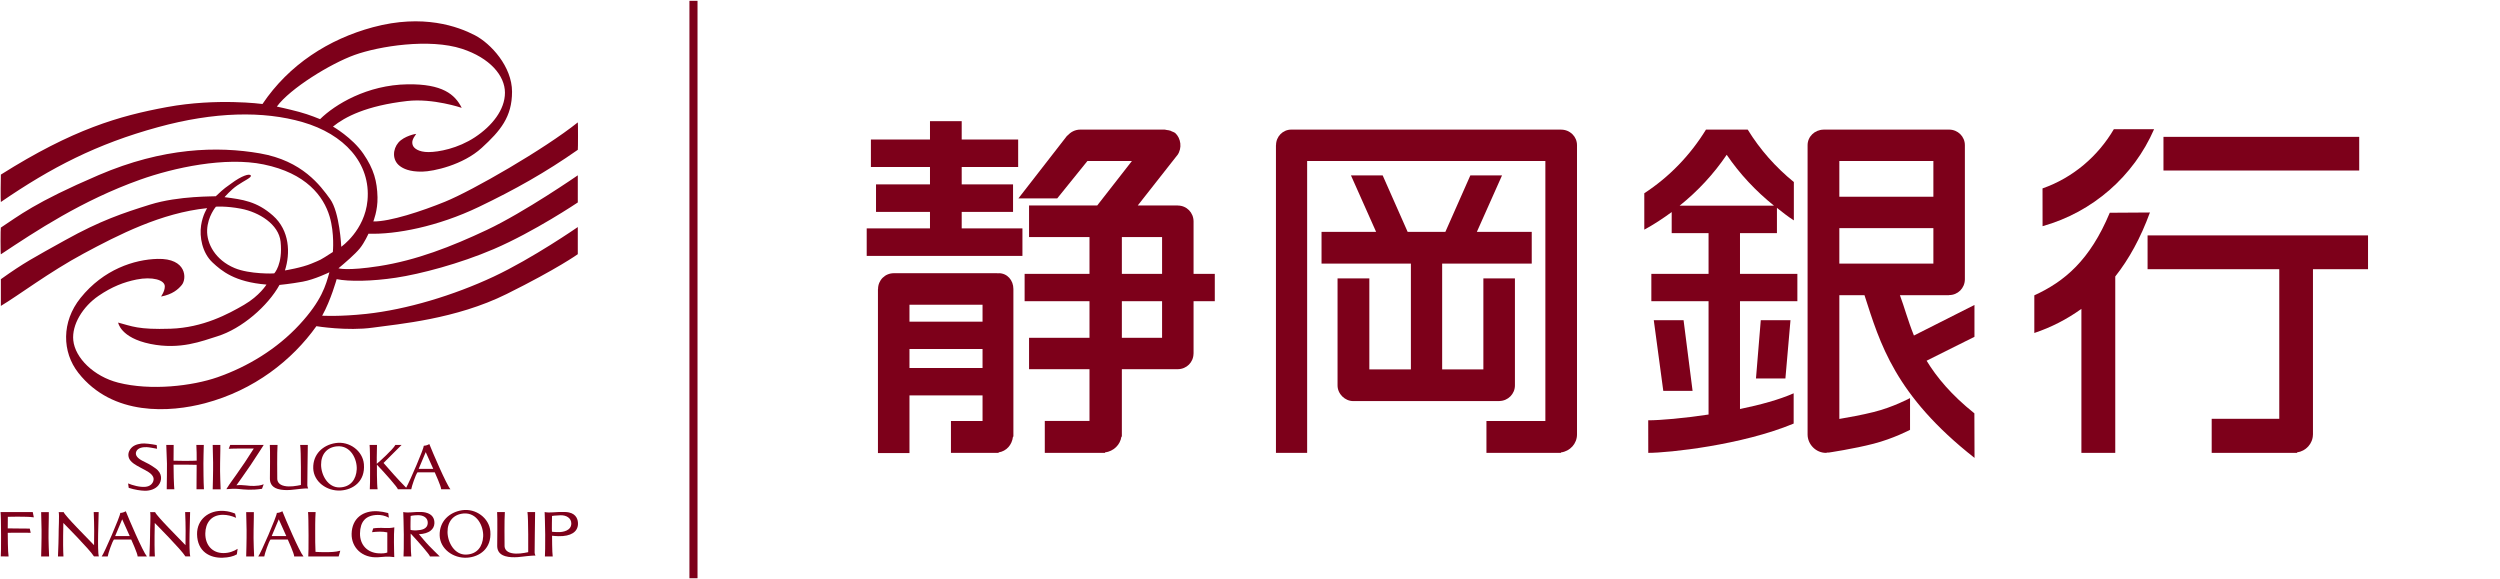
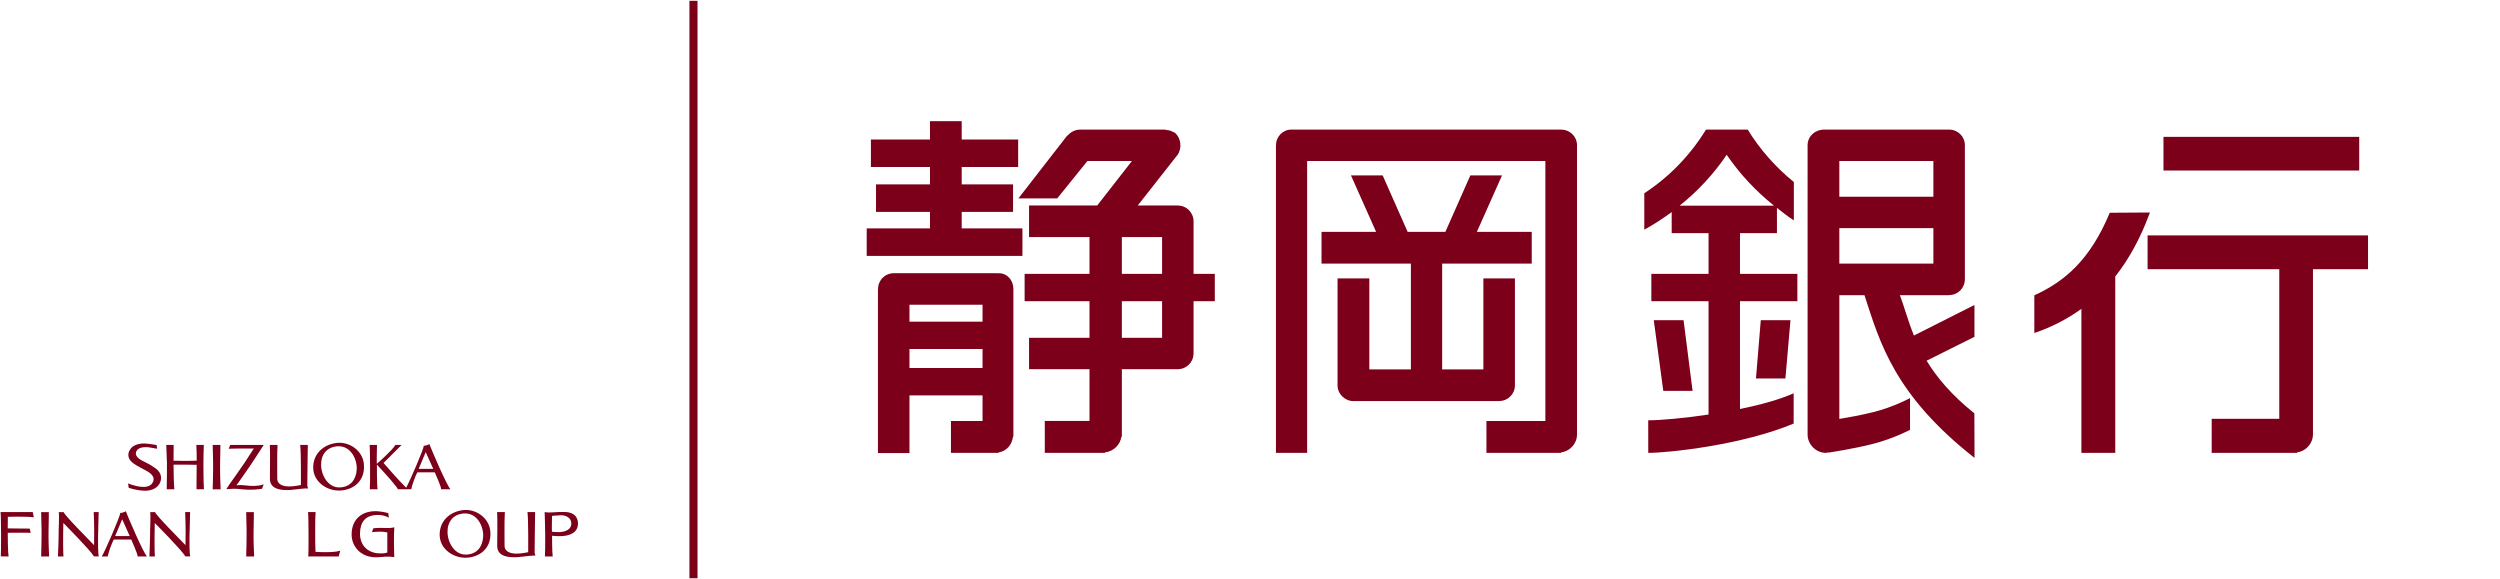
<svg xmlns="http://www.w3.org/2000/svg" id="_レイヤー_1" data-name="レイヤー_1" version="1.1" viewBox="0 0 449 104">
  <defs>
    <style>
      .st0 {
        fill: #7d001a;
      }
    </style>
  </defs>
  <g>
    <rect class="st0" x="123.822" y=".147" width="1.452" height="103.706" />
    <g>
      <g>
        <g>
          <path class="st0" d="M55.197,87.072c.002-.013.054-6.17.087-7.165h-1.376c.183,1.081.134,7.197.134,7.197-.871.18-1.97.38-2.948.178-1.084-.224-1.297-.872-1.297-1.316,0-.347-.055-4.79.051-6.059h-1.389c.076.746.024,5.373.017,6.024-.007.647.188,1.514,1.424,1.886,1.466.441,3.388.022,3.951-.007.408-.021.922-.113,1.492-.084,0,0-.183-.422-.148-.653Z" />
          <path class="st0" d="M41.343,79.906h6.022s-1.44,2.265-2.375,3.651c-.934,1.386-2.525,3.597-2.525,3.597,1.297-.129,2.198.166,3.154.12.523-.025,1.134-.052,1.74-.299,0,0-.304.814-.306.814-1.879.279-3.051.146-4.19.031-.792-.08-1.309-.021-2.209.035,0,0,.382-.631.587-.919.292-.411,1.953-2.712,2.747-3.922.768-1.168,1.59-2.455,1.59-2.455,0,0-1.388.009-2.148-.008-.759-.016-2.348.05-2.348.05l.26-.695Z" />
          <path class="st0" d="M39.629,87.877s-.148-3.034-.096-4.763c.048-1.597.044-3.205.044-3.205h-1.377s.052,1.586.073,3.183c.021,1.598-.073,4.786-.073,4.786h1.43Z" />
          <path class="st0" d="M33.246,82.776c-.671,0-2.077-.035-2.077-.035,0,0,0-2.198.021-2.833h-1.329c.042,1.229.112,2.552.125,3.352.013.85-.021,3.329-.043,4.617h1.367s-.099-1.14-.106-2.103c-.007-.932-.036-2.315-.036-2.315,0,0,1.457-.01,2.078-.01s2.074.036,2.074.036c0,0-.009,1.383-.016,2.315-.007.964-.012,2.076-.012,2.076h1.337c-.085-1.302-.094-3.751-.096-4.601-.002-.879.04-2.272.069-3.368h-1.338s.035.916.051,1.39c.016.474.01,1.436.01,1.436,0,0-1.314.056-2.08.042Z" />
          <path class="st0" d="M28.144,79.935c-.935-.179-2.173-.356-2.772-.267-.777.115-1.526.332-2.009,1.063-.524.794-.292,1.527.033,1.95.325.422.767.74,1.917,1.348,1.105.585,1.869.943,2.194,1.625.29.611-.163,1.641-1.3,1.771-1.089.125-2.404-.276-3.201-.601l.114.796c1.077.343,2.161.507,2.892.52.926.016,1.901-.293,2.453-.991.652-.824.748-2.129-.536-3.038-1.03-.73-1.507-.932-2.307-1.332-.942-.471-1.404-1.052-1.153-1.674.285-.707,1.214-.817,1.884-.796.439.014,1.381.207,1.852.288,0,0-.058-.661-.061-.662Z" />
          <path class="st0" d="M60.262,79.576c-2.277.353-4.083,2.002-4.005,4.535.075,2.415,2.453,4.138,4.927,3.985,2.219-.138,4.437-1.629,4.172-4.743-.202-2.363-2.587-4.166-5.094-3.777ZM64.068,84.294c-.09,1.752-1.051,3.192-3.081,3.247-2.029.055-3.302-2.134-3.32-4.059-.019-1.9,1.072-3.161,2.859-3.321,2.473-.221,3.634,2.343,3.542,4.132Z" />
          <path class="st0" d="M77.108,79.758c-.394.218-.718.295-.992.295.007.519-2.414,6.161-3.17,7.546-.559-.575-1.825-1.884-2.173-2.309-.253-.31-1.891-2.143-1.891-2.143l3.246-3.239h-1.119c-.38.775-3.014,3.142-3.341,3.393,0,0-.019-1.986.039-3.395l-1.332.002c.112.844.117,7.484.04,7.969,0,0,1.402,0,1.402,0-.148-.851-.126-4.422-.126-4.422,1.405,1.466,3.748,4.11,3.768,4.421h1.317s0,0,0,0h1.083c.062-.473.805-2.686,1.126-3.047h3.096s1.181,2.603,1.153,3.047h1.667c-.753-.894-3.257-6.761-3.792-8.119ZM75.195,84.21l1.266-3.01,1.351,3.01h-2.617Z" />
        </g>
        <g>
          <g>
            <path class="st0" d="M96.02,99.137c.002-.013.054-6.17.087-7.165h-1.376c.183,1.081.134,7.197.134,7.197-.871.18-1.97.38-2.948.178-1.084-.224-1.297-.872-1.297-1.316,0-.347-.055-4.79.051-6.059h-1.389c.076.746.024,5.373.017,6.024-.007.647.188,1.514,1.424,1.886,1.466.441,3.388.022,3.951-.007.408-.021.922-.113,1.492-.084,0,0-.183-.422-.148-.653Z" />
            <path class="st0" d="M82.969,91.641c-2.277.353-4.083,2.002-4.005,4.535.075,2.415,2.453,4.138,4.927,3.985,2.219-.138,4.437-1.629,4.172-4.743-.202-2.363-2.587-4.166-5.094-3.777ZM86.776,96.358c-.09,1.752-1.051,3.192-3.081,3.247-2.029.055-3.302-2.134-3.32-4.059-.019-1.9,1.072-3.161,2.859-3.321,2.473-.221,3.634,2.343,3.542,4.132Z" />
-             <path class="st0" d="M77.221,99.942h1.761s-2.062-2.007-2.512-2.557c-.14-.171-.739-.871-1.234-1.439,1.863-.088,2.74-.901,2.784-1.948.032-.768-.269-1.66-1.635-1.961-.859-.19-2.201-.037-2.702-.008-.866.049-1.259-.066-1.259-.066,0,0,.1,2.606.1,4.032.006,1.857-.012,3.702-.051,3.948,0,0,1.402,0,1.402,0-.114-.655-.118-4.076-.118-4.076.016.002.03.003.046.005,1.416,1.513,3.4,3.79,3.418,4.072ZM73.752,92.664s.42-.125,1.299-.137c.971-.013,1.796.451,1.773,1.371-.029,1.159-1.153,1.309-2.029,1.357-.593.033-1.056-.075-1.056-.077-.042-.345.013-2.515.013-2.515Z" />
            <path class="st0" d="M102.2,92.036c-.859-.19-2.623-.037-3.124-.008-.866.049-1.259-.066-1.259-.066,0,0,.1,2.606.1,4.033.006,1.857-.012,3.702-.051,3.948h1.402c-.114-.655-.118-3.725-.118-3.725.367.042.785.071,1.192.079,2.171.043,3.405-.756,3.462-2.147.031-.744-.238-1.812-1.605-2.113ZM100.451,95.565c-.814.013-1.32-.065-1.32-.066-.042-.345.013-2.835.013-2.835,0,0,.656-.103,1.535-.123,1.083-.025,1.914.534,1.927,1.449.018,1.342-1.529,1.566-2.155,1.575Z" />
            <path class="st0" d="M70.82,94.709c-.489.123-1.194.153-1.691.123-.813-.049-1.617-.02-2.107.068,0,0-.098.276-.205.681.885-.102,1.83-.161,2.743.035v3.617c-.43.155-.9.177-1.547.145-2.006-.1-3.392-1.49-3.358-3.593.033-2.061.982-3.275,3.174-3.303.597-.008,1.277.103,2.015.492l-.118-.829c-.634-.171-1.312-.287-1.844-.322-2.698-.181-4.669,1.271-4.733,4.044-.056,2.415,1.844,4.41,4.769,4.213.831-.056,1.694-.208,2.892-.022,0,0-.057-1.746-.057-2.632,0-1.056,0-2.051.067-2.717Z" />
          </g>
          <g>
            <path class="st0" d="M22.594,91.822c.535,1.358,3.04,7.226,3.792,8.119h-1.667c.028-.443-1.153-3.047-1.153-3.047h-3.096c-.321.36-1.064,2.574-1.126,3.047h-1.083c.429-.507,3.349-7.254,3.341-7.824.275,0,.599-.078.992-.295ZM20.681,96.275h2.617l-1.351-3.01-1.266,3.01Z" />
-             <path class="st0" d="M50.713,91.822c.535,1.358,3.04,7.226,3.792,8.119h-1.667c.028-.443-1.153-3.047-1.153-3.047h-3.096c-.321.36-1.064,2.574-1.126,3.047h-1.083c.429-.507,3.349-7.254,3.341-7.824.275,0,.599-.078.992-.295ZM48.8,96.275h2.617l-1.351-3.01-1.266,3.01Z" />
            <path class="st0" d="M16.892,97.911c.081-4.185-.058-4.946-.062-5.938h.892c-.002.973-.271,6.977.032,7.961,0,0-.873.002-.874,0-.731-1.213-5.503-6.007-5.503-6.007-.077,3.483-.039,5.081.019,6.014h-.986c.058-1.883.133-2.945.118-3.724-.02-1.039.155-3.711.014-4.244h.894c.183.639,4.584,4.997,5.456,5.938Z" />
            <path class="st0" d="M33.314,97.911c.081-4.185-.058-4.946-.062-5.938h.892c-.002.973-.271,6.977.032,7.961,0,0-.873.002-.874,0-.731-1.213-5.503-6.007-5.503-6.007-.077,3.483-.039,5.081.019,6.014h-.986c.058-1.883.133-2.945.118-3.724-.02-1.039.155-3.711.014-4.244h.894c.183.639,4.584,4.997,5.456,5.938Z" />
            <path class="st0" d="M58.454,99.166c-.629.003-1.327-.014-1.789-.051-.06-1-.056-2.432-.056-3.598,0-.415-.015-2.221.076-3.544h-1.36c.112.843.117,7.484.04,7.969,0,0,5.459,0,5.459,0l.292-1.033c-.91.25-1.79.254-2.662.257Z" />
-             <path class="st0" d="M42.537,99.562c-.628.371-1.483.562-2.521.602-2.325.091-4.58-1.107-4.625-4.218-.038-2.615,2.079-4.378,4.825-4.187.815.057,1.386.241,2.001.474l.185.767c-.768-.34-1.571-.538-2.351-.54-2.159-.007-3.147,1.501-3.178,3.329-.035,2.059,1.212,3.532,3.233,3.542,1.005.005,1.843-.302,2.571-.763,0,0-.052.462-.14.994Z" />
            <path class="st0" d="M8.819,99.942s-.148-3.034-.096-4.763c.048-1.597.044-3.205.044-3.205h-1.377s.052,1.586.073,3.183c.021,1.598-.073,4.786-.073,4.786h1.43Z" />
            <path class="st0" d="M45.643,99.942s-.148-3.034-.096-4.763c.048-1.597.044-3.205.044-3.205h-1.377s.052,1.586.073,3.183c.021,1.598-.073,4.786-.073,4.786h1.43Z" />
            <path class="st0" d="M3.209,94.917c-.799,0-1.396-.011-1.818-.02,0-.552.002-1.352.017-2.079.575-.025,1.219-.032,1.73-.025,1.122.016,2.152.003,2.936.121l-.19-.941H.1c.112.842.117,7.474.04,7.958,0,0,1.403.015,1.402.01-.137-.786-.148-3.798-.149-4.244.4-.005,1.308-.036,1.865-.023.897.021,2.255.015,2.255.015l-.17-.753c-.669-.001-1.564-.018-2.136-.018Z" />
          </g>
        </g>
      </g>
-       <path class="st0" d="M49.242,49.099c0,.033,1.581-1.619,1.152-5.692-.329-3.126-3.849-5.297-7.107-5.923-2.674-.513-4.507-.362-4.507-.362,0,0-1.48,1.711-1.579,4.179-.099,2.466,1.48,5.396,4.935,6.844,2.71,1.136,7.106.987,7.106.954ZM64.62,44.614c-.844,1.04-2.663,2.599-3.833,3.574,0,0,1.511.506,7.277-.39,6.692-1.04,13.02-3.509,19.363-6.498,6.757-3.184,16.346-9.812,16.346-9.812v4.873s-7.834,5.263-15.111,8.382c-6.149,2.635-13.17,4.471-17.543,5.133-4.288.65-8.447.715-10.656.26,0,0-1.04,3.769-2.599,6.563,0,0,3.103.196,7.927-.325,7.212-.78,15.658-3.314,22.871-6.693,6.978-3.269,15.111-8.902,15.111-8.902v4.873s-3.611,2.599-12.772,7.148c-9.161,4.548-19.427,5.393-24.04,6.042-4.613.65-10.136-.26-10.136-.26-4.353,6.108-11.176,11.501-20.013,13.84-6.186,1.638-16.568,2.404-22.741-5.458-2.939-3.743-3.053-9.161.39-13.45,4.136-5.151,9.683-6.915,13.84-7.017,5.263-.13,5.263,3.574,4.353,4.678-.677.823-1.689,1.69-3.703,2.08-.091.017.649-.845.649-1.819,0-1.171-2.268-1.795-5.068-1.235-2.274.455-4.425,1.29-6.822,2.924-2.858,1.949-4.833,5.201-4.548,7.992.325,3.184,3.706,6.49,8.057,7.602,5.848,1.494,13.309.618,17.868-.975,5.392-1.884,10.656-5.068,14.684-9.422,4.029-4.354,4.744-7.083,5.393-9.422,0,0-2.664,1.299-4.808,1.689-2.144.39-4.158.585-4.158.585-2.08,3.769-6.758,7.862-11.176,9.227-2.711.837-6.627,2.469-12.02,1.365-5.393-1.105-5.783-3.834-5.783-3.834,2.469.65,3.573,1.299,9.421,1.105,5.848-.195,10.396-2.664,13.19-4.289,2.794-1.624,4.029-3.639,4.029-3.639-5.718-.455-8.066-2.459-9.681-3.964-1.885-1.755-2.37-4.642-2.061-6.67.288-1.887,1.086-3.093,1.086-3.093-8.251.845-15.983,4.825-22.156,8.139-6.172,3.314-11.825,7.602-14.893,9.422v-4.799c4.17-2.98,5.847-3.836,11.579-7.027,6.303-3.509,10.43-4.876,15.204-6.368,5.198-1.625,11.76-1.448,11.82-1.504,1.738-1.656,1.835-1.585,2.748-2.27,1.913-1.435,3.351-1.866,3.542-1.447.163.357-1.124.876-2.456,1.789-1.169.802-2.262,2.093-2.262,2.093,3.228.414,5.794.745,8.691,3.311,3.026,2.68,3.145,6.788,2.152,9.85,0,0,3.063-.496,4.801-1.242,1.739-.745,1.242-.414,3.807-2.069,0,0,.331-3.311-.579-6.374-1.09-3.663-4.222-7.781-11.837-9.353-6.902-1.426-16.14.579-22.183,2.732C14.7,36.001,6.391,41.539.152,45.677c-.069.046-.069-4.756,0-4.801,3.177-2.069,5.99-4.47,17.579-9.436,11.588-4.967,21.355-5.215,28.97-3.891,7.615,1.325,10.843,5.794,12.582,8.195,1.738,2.401,2.007,8.574,2.007,8.574,0,0,4.211-2.912,4.712-8.315.623-6.722-4.227-11.919-11.641-14.067-7.077-2.051-15.868-1.871-25.984.901-11.008,3.016-19.125,7.207-28.224,13.443-.057.039-.032-4.9,0-4.92,12.979-8.177,21.247-10.544,29.818-12.127,9.008-1.663,17.17-.554,17.17-.554,4.752-7.07,11.898-11.652,19.845-13.792,9.041-2.434,15.299-.116,18.312,1.449,2.856,1.483,6.664,5.621,6.664,10.142s-2.086,7.012-5.447,10.083c-3.361,3.071-8.651,4.232-10.682,4.265-2.342.038-3.446-.571-4.037-1.02-1.424-1.083-1.244-3.036-.247-4.197,1.048-1.218,3.233-1.608,3.199-1.561-.685.933-.807,1.412-.633,1.991.174.579,1.043,1.275,2.839,1.275s5.274-.638,8.345-2.666c3.071-2.028,5.389-4.926,5.389-7.997s-2.716-6.251-7.707-7.882c-5.853-1.912-14.893-.484-19.297,1.101-4.346,1.564-11.589,6.027-13.966,9.272,0,0,1.852.385,4.031.964,1.789.477,3.735,1.296,3.735,1.296,2.681-2.648,8.469-6.151,15.704-6.258,6.261-.093,8.519,1.796,9.735,4.23,0,0-5.167-1.762-9.812-1.229-7.315.839-11.166,2.851-13.31,4.59,0,0,3.462,1.98,5.447,4.868,1.913,2.782,2.481,4.982,2.55,7.823.058,2.376-.753,4.346-.753,4.346,2.955.058,8.727-1.851,12.864-3.535,4.984-2.028,17.848-9.446,23.865-14.256.045-.036.047,4.892,0,4.926-5.785,4.056-11.305,7.152-17.78,10.257-7.402,3.55-14.939,4.979-19.818,4.81,0,0-.709,1.599-1.554,2.638Z" />
    </g>
  </g>
  <g>
    <polygon class="st0" points="172.721 38.057 181.943 38.057 181.943 33.115 172.721 33.115 172.721 29.993 182.862 29.993 182.862 25.058 172.721 25.058 172.721 21.762 167.025 21.762 167.025 25.058 156.415 25.058 156.415 29.993 167.025 29.993 167.025 33.115 157.333 33.115 157.333 38.057 167.025 38.057 167.025 41.019 155.66 41.019 155.66 45.961 183.629 45.961 183.629 41.019 172.721 41.019 172.721 38.057" />
    <path class="st0" d="M179.382,49.068c-.048,0-.089.031-.143.031-.035,0-.061-.023-.103-.023v-.008h-18.59c-1.603,0-2.848,1.256-2.848,2.84,0,.008.008.015.008.023h-.026v29.439h5.662v-10.356h13.124v4.592h-5.675v5.726h8.557v-.083c1.407-.206,2.412-1.355,2.583-2.818h.075v-26.5h-.008c0-.008.008-.015.008-.023,0-1.584-1.108-2.84-2.624-2.84ZM176.465,66.095h-13.124v-3.412h13.124v3.412ZM176.465,57.772h-13.124v-3.046h13.124v3.046Z" />
    <path class="st0" d="M214.364,39.785v-.007c0-1.584-1.224-2.856-2.827-2.864v-.008h-7.198l7.061-8.985c.021-.023.042-.031.055-.053.897-1.249.653-3.046-.407-3.998-.185-.129-.41-.19-.613-.282-.074-.038-.148-.084-.23-.114-.225-.069-.442-.106-.68-.129-.109-.015-.204-.061-.32-.061v-.008h-15.169c-.954,0-1.756.434-2.298,1.074l-.042-.031-8.787,11.308h6.973l5.418-6.709h7.992l-6.233,7.988h-12.241v5.673h10.855v6.602h-11.651v4.912h11.651v6.579h-10.855v5.635h10.855v9.298h-8.028v5.726h10.813v-.076c1.531-.198,2.734-1.355,2.945-2.825h.082v-12.123h10.052c1.597-.023,2.806-1.256,2.819-2.81h.008v-9.404h3.814v-4.912h-3.814v-9.397ZM208.709,60.673h-7.223v-6.579h7.223v6.579ZM208.709,49.182h-7.223v-6.602h7.223v6.602Z" />
    <path class="st0" d="M280.395,23.284v-.008h-48.446v.008c-.014,0-.021-.008-.034-.008-1.531,0-2.74,1.256-2.74,2.794v.008h-.015v55.253h5.603V28.919h42.785v46.687h-10.583v5.726h13.383v-.076c1.631-.213,2.882-1.576,2.882-3.228V26.071c0-1.538-1.251-2.779-2.835-2.787Z" />
    <path class="st0" d="M269.304,72.02c1.542-.023,2.777-1.279,2.777-2.795,0-.007,0-.015-.004-.031h.004v-19.197h-5.667v16.349h-7.402v-19.007h16.089v-5.696h-9.856l4.521-10.143h-5.69l-4.487,10.143h-6.775l-4.486-10.143h-5.696l4.519,10.143h-9.802v5.696h16.049v19.007h-7.463v-16.349h-5.709v19.197h.006c0,.015-.006.024-.006.031,0,1.523,1.333,2.81,2.814,2.81h26.264v-.015Z" />
    <path class="st0" d="M385.705,42.283v6.069h23.652v26.865h-12.138v6.114h15.335v-.083c1.569-.214,2.832-1.561,2.848-3.199h.006v-29.698h9.89v-6.069h-39.592Z" />
    <rect class="st0" x="388.559" y="24.579" width="35.155" height="6.046" />
-     <path class="st0" d="M386.876,23.2h-7.226c-2.861,4.881-7.367,8.734-12.812,10.638l.008,6.785c9.018-2.528,16.364-8.985,20.031-17.423Z" />
    <path class="st0" d="M378.915,38.209c-3.568,8.552-8.135,12.351-13.552,14.834v6.762c3.031-1.013,5.854-2.46,8.456-4.333v25.86h6.082v-31.678c2.454-3.107,4.546-6.892,6.225-11.491l-7.211.046Z" />
    <polygon class="st0" points="302.37 57.513 297.02 57.513 298.726 70.2 303.988 70.2 302.37 57.513" />
    <polygon class="st0" points="320.659 67.976 321.571 57.513 316.235 57.513 315.373 67.976 320.659 67.976" />
    <path class="st0" d="M312.503,41.872h6.635v-4.538c.992.777,1.971,1.569,3.038,2.246v-6.884c-3.263-2.658-6.069-5.81-8.287-9.42h-7.495c-2.815,4.592-6.608,8.521-11.079,11.43v6.541c1.726-.936,3.358-2.01,4.921-3.16v3.785h6.621v7.31h-10.276v4.912h10.276v20.355c-4.527.678-8.666,1.036-10.836,1.036l.008,5.848c3.655,0,16.814-1.386,26.113-5.262v-5.437c-2.596,1.15-6.056,2.087-9.639,2.825v-19.365h10.305v-4.912h-10.305v-7.31ZM301.663,36.938c3.261-2.612,6.109-5.673,8.454-9.138,2.351,3.457,5.234,6.519,8.489,9.138h-16.944Z" />
    <path class="st0" d="M346.018,64.786l8.594-4.295v-5.719l-10.87,5.49c-1.093-2.696-1.725-5.14-2.52-7.249h8.808v-.015h.021c1.582,0,2.82-1.241,2.84-2.818h0v-24.101h0v-.008c0-1.538-1.25-2.794-2.84-2.794-.008,0-.013.008-.021.008v-.008h-22.546v.008c-1.569.031-2.841,1.256-2.841,2.787v51.957c0,1.79,1.51,3.305,3.29,3.305.141,0,.272-.069.415-.083v.045s4.636-.685,8.161-1.607c3.522-.906,6.533-2.49,6.533-2.49v-5.704s-3.045,1.645-6.533,2.505c-2.06.518-4.493.959-6.164,1.241v-22.228h4.514c2.793,8.643,5.437,17.963,19.765,29.226l-.027-8.003c-4.139-3.305-6.77-6.48-8.578-9.45ZM330.345,28.919h16.89v6.412h-16.89v-6.412ZM330.345,47.34v-6.366h16.89v6.366h-16.89Z" />
  </g>
</svg>